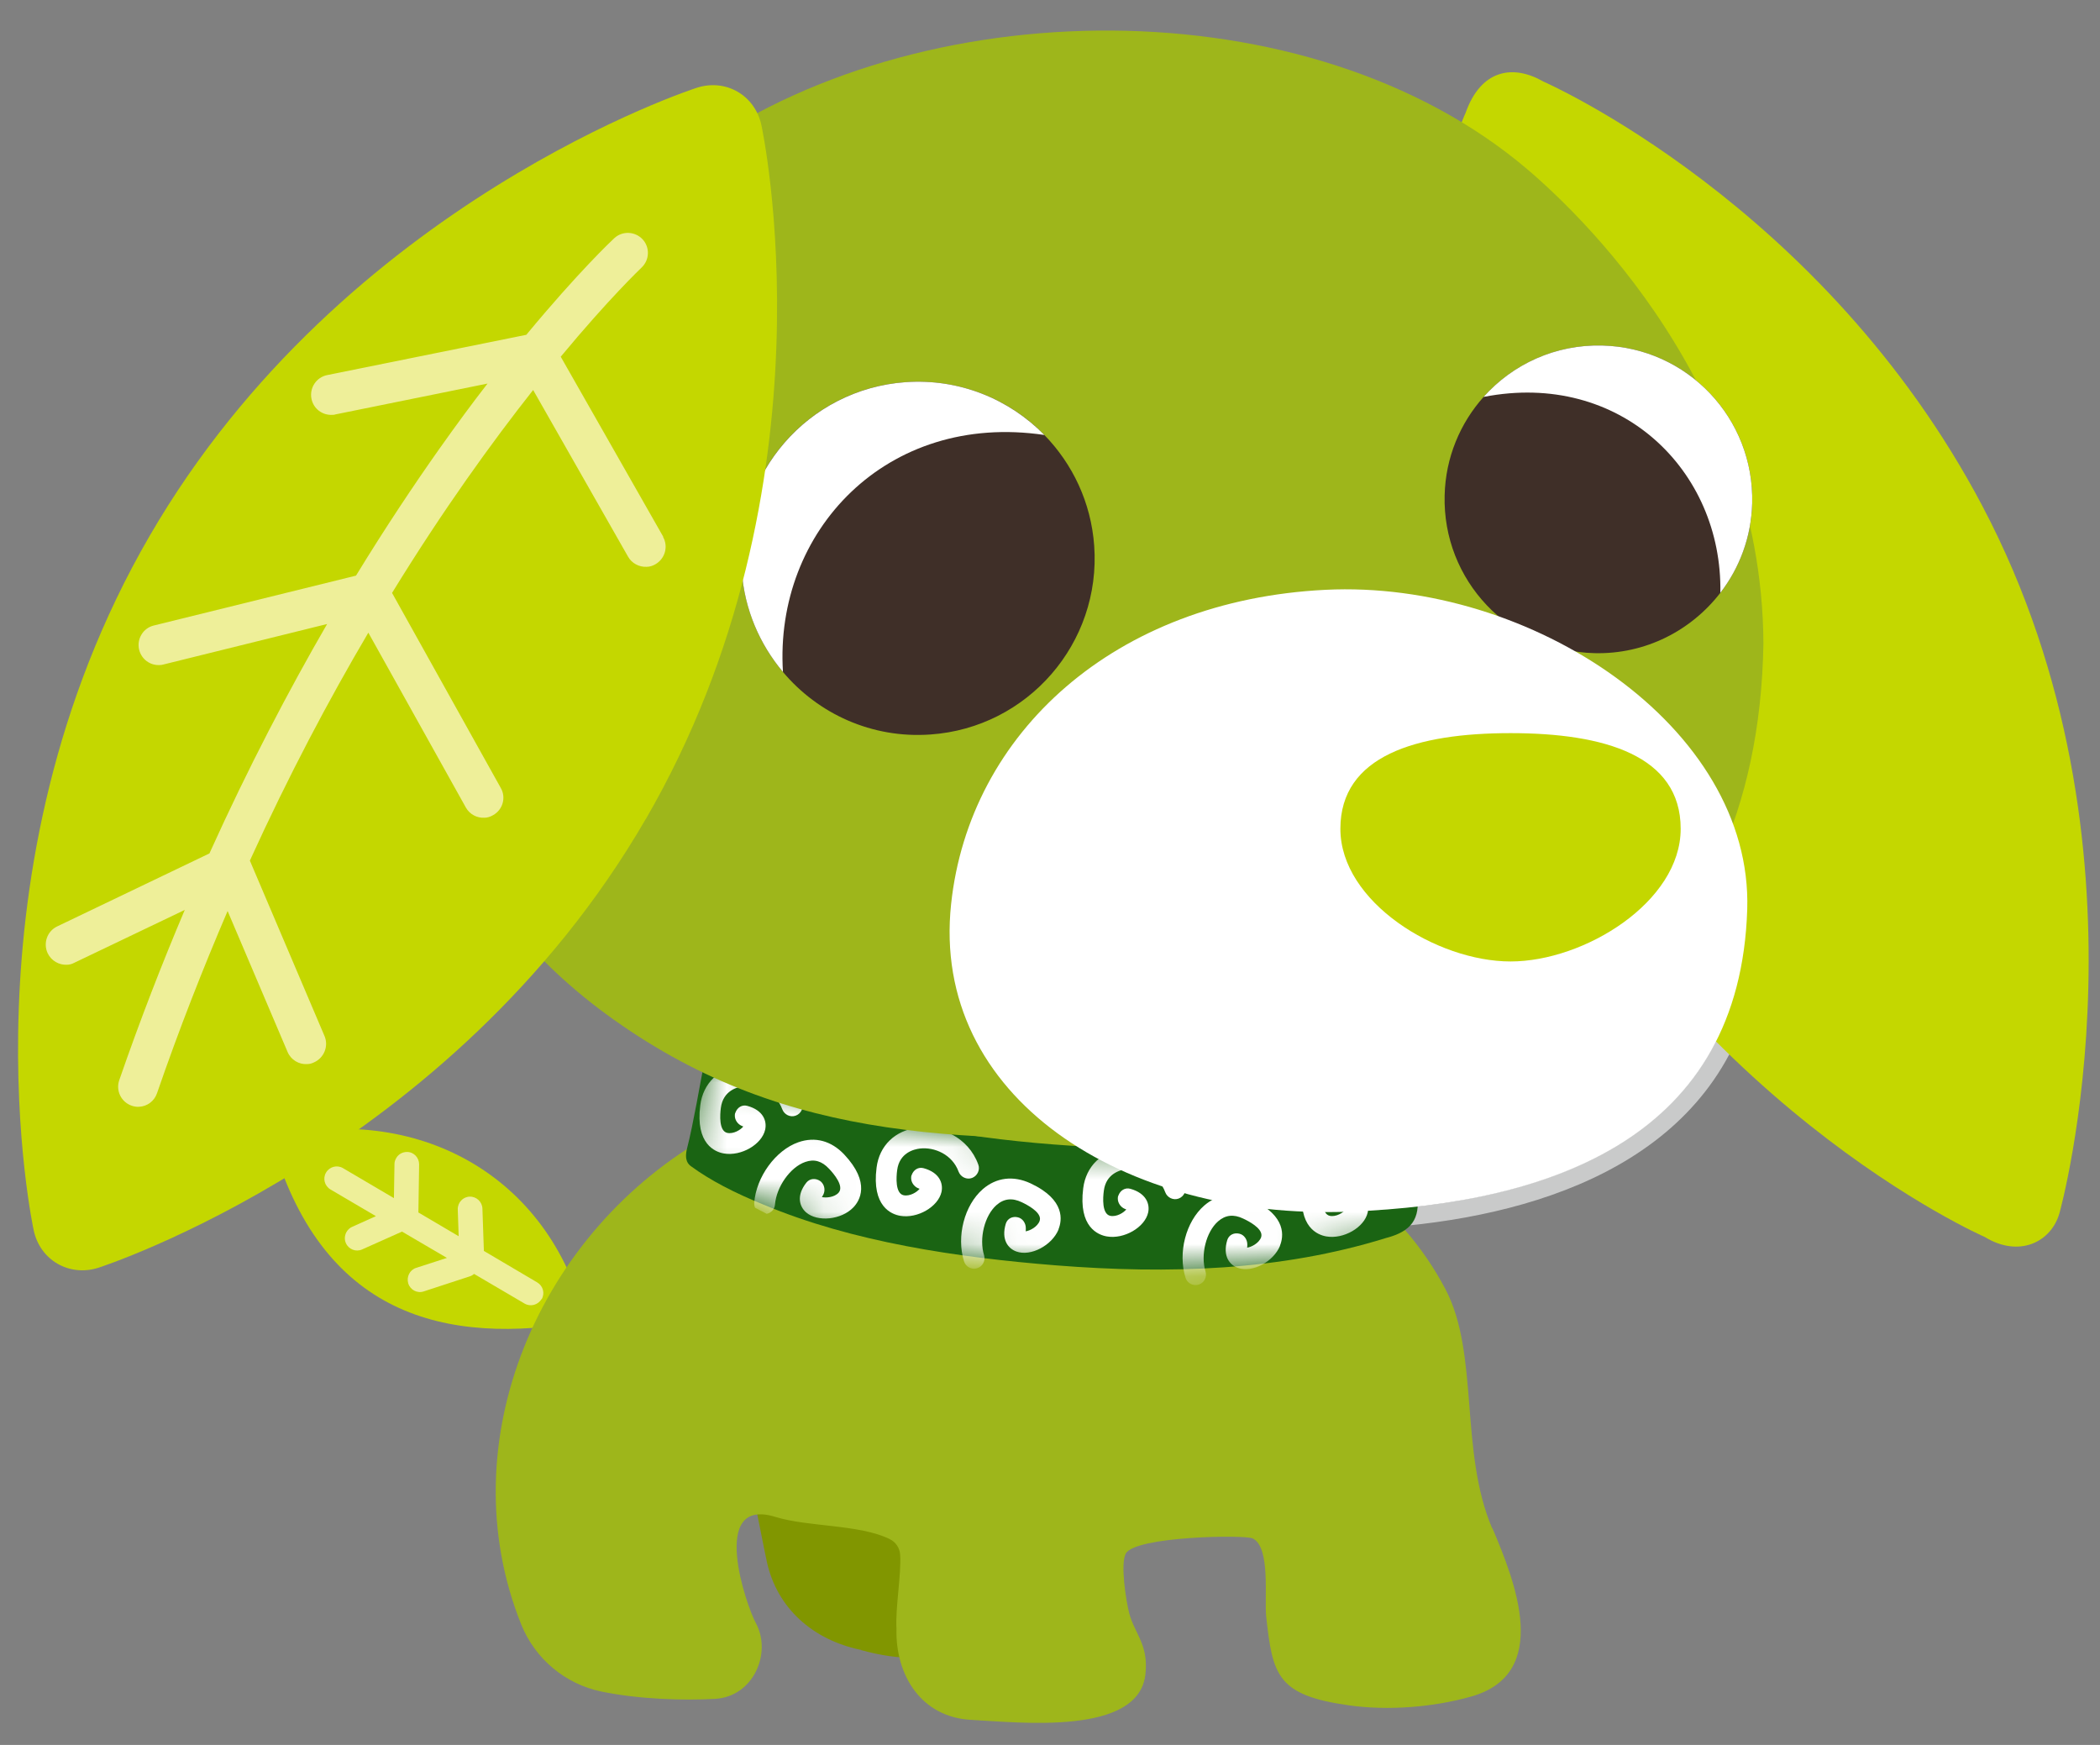
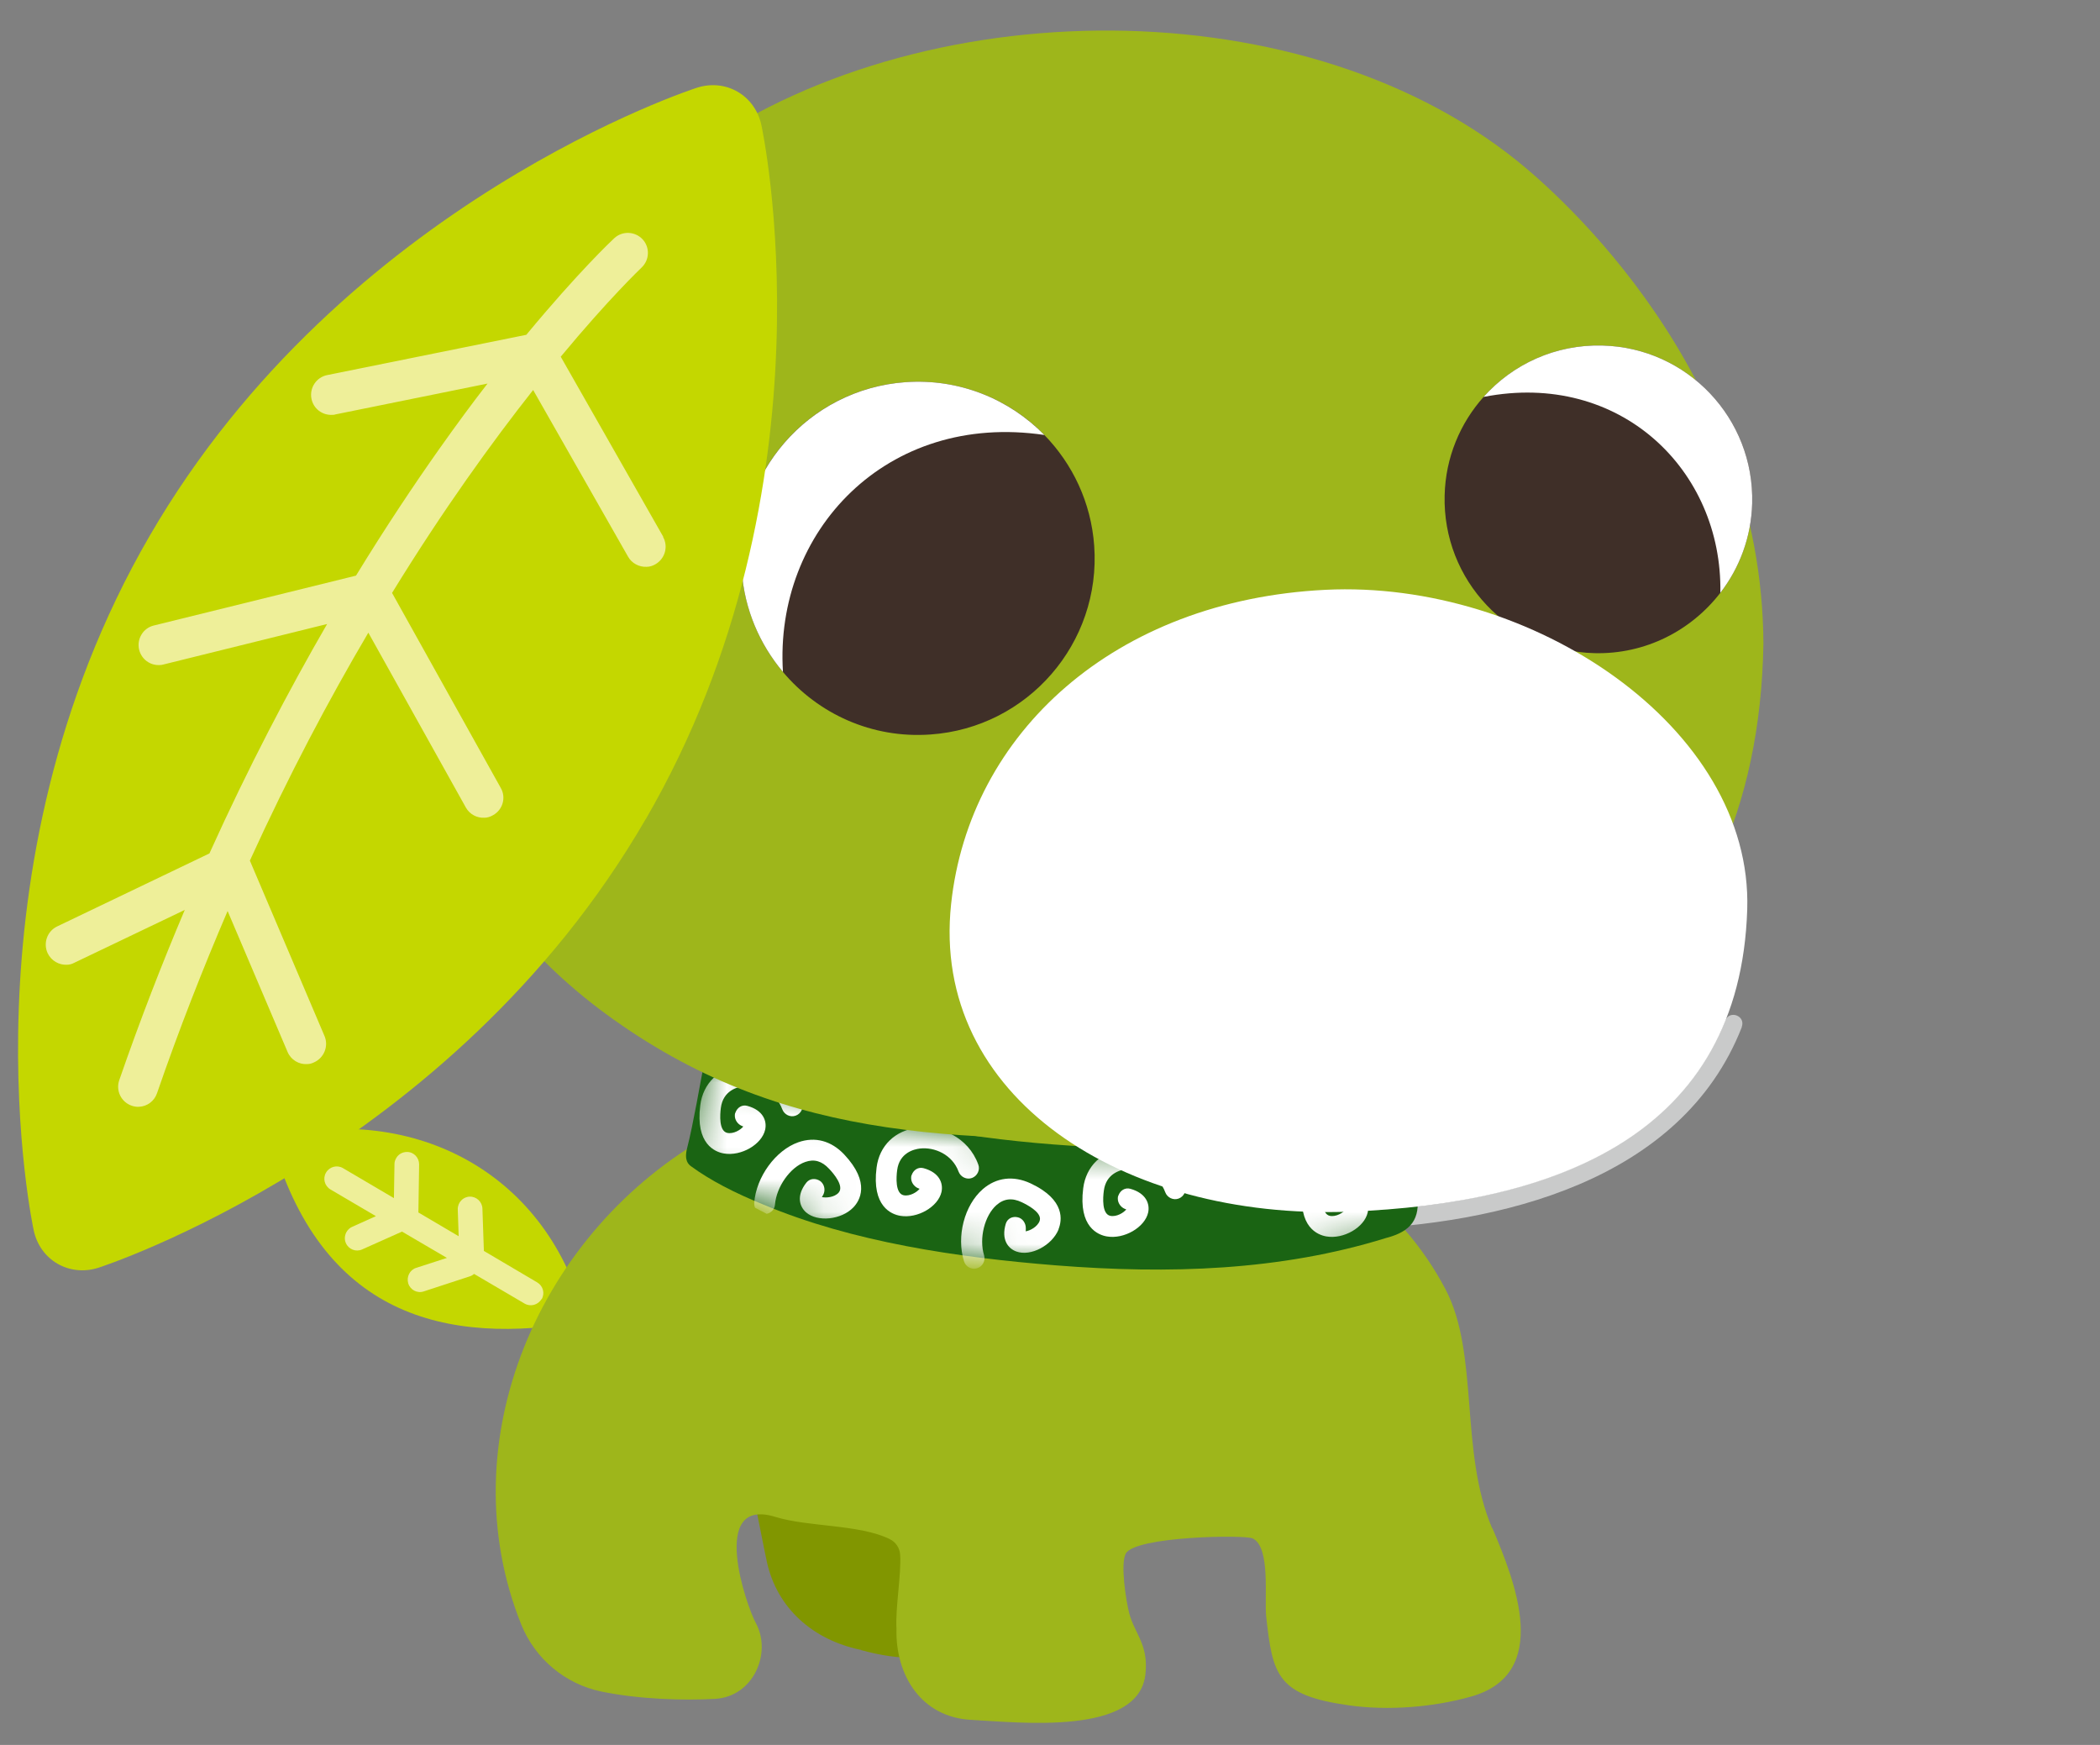
<svg xmlns="http://www.w3.org/2000/svg" width="65" height="54" viewBox="0 0 65 54" fill="none">
  <rect x="0" y="0" width="65" height="54" fill="#808080" stroke="none" />
  <path d="M53.915 31.782C52.042 36.57 46.4 37.897 41.771 38.045C41.617 38.05 41.492 37.931 41.486 37.783C41.481 37.629 41.6 37.504 41.748 37.498C42.904 37.453 44.054 37.344 45.193 37.145C47.448 36.747 49.736 35.978 51.45 34.401C52.304 33.621 52.976 32.647 53.403 31.577C53.54 31.247 54.041 31.44 53.91 31.782H53.915Z" fill="#C9CACA" />
  <path d="M18.126 40.887C13.748 41.672 9.911 40.699 8.385 35.205C12.877 34.123 17.005 36.338 18.126 40.887Z" fill="#C4D700" />
  <path d="M16.765 40.209C16.873 40.027 16.811 39.794 16.628 39.686L14.977 38.712C14.977 38.712 14.977 38.712 14.977 38.706L14.932 37.403C14.926 37.192 14.749 37.027 14.539 37.032C14.328 37.038 14.163 37.215 14.169 37.431L14.197 38.257L12.95 37.522L12.973 36.036C12.973 35.825 12.808 35.649 12.597 35.649C12.449 35.649 12.318 35.729 12.256 35.854C12.227 35.905 12.21 35.962 12.21 36.025C12.21 36.025 12.199 36.64 12.193 37.078L10.616 36.15C10.434 36.042 10.2 36.104 10.092 36.287C9.984 36.469 10.047 36.702 10.229 36.81L11.635 37.636C11.276 37.795 10.901 37.966 10.901 37.966C10.821 38 10.758 38.063 10.719 38.137C10.667 38.239 10.656 38.359 10.707 38.473C10.793 38.666 11.02 38.752 11.208 38.666L12.444 38.114L13.833 38.928L12.882 39.236C12.683 39.298 12.575 39.515 12.637 39.72C12.7 39.919 12.916 40.033 13.115 39.965L14.544 39.498C14.596 39.481 14.641 39.452 14.675 39.424L16.235 40.34C16.418 40.449 16.651 40.386 16.759 40.204L16.765 40.209Z" fill="#EEEF99" />
  <path d="M26.656 51.066C27.784 51.373 29.201 51.521 29.315 50.536C29.389 49.921 29.56 47.849 28.831 47.433C27.391 46.625 24.96 46.539 23.309 46.255C23.326 46.255 23.701 48.202 23.741 48.355C24.054 49.745 25.131 50.747 26.656 51.06V51.066Z" fill="#819600" />
  <path d="M46.184 47.291C45.17 44.905 45.791 41.899 44.743 39.901C41.988 34.674 35.474 33.593 30.06 33.666C27.265 33.689 24.543 33.666 22.015 35.107C16.675 38.079 13.868 44.632 16.134 50.274C16.561 51.333 17.489 52.113 18.61 52.347C19.8 52.592 21.161 52.626 22.123 52.575C23.325 52.512 23.9 51.151 23.393 50.223C23.103 49.694 21.93 46.3 24.002 46.944C25.016 47.257 26.604 47.171 27.532 47.627C27.726 47.718 27.851 47.906 27.862 48.117C27.902 48.703 27.709 49.785 27.748 50.394C27.709 51.851 28.523 53.144 30.06 53.224C31.557 53.303 35.235 53.719 35.452 51.823C35.56 50.901 35.121 50.559 34.956 49.938C34.848 49.529 34.677 48.395 34.843 48.082C35.121 47.541 38.538 47.49 38.777 47.61C39.335 47.889 39.13 49.46 39.192 50.029C39.392 51.84 39.523 52.461 41.749 52.774C42.956 52.945 44.351 52.836 45.523 52.506C48.04 51.806 46.896 48.942 46.19 47.285L46.184 47.291Z" fill="#9EB61B" />
  <path d="M39.231 35.544C32.16 35.721 27.093 35.117 22.612 32.902C22.367 32.788 21.838 32.737 21.758 33.096C21.701 33.363 21.456 34.809 21.269 35.527C21.166 35.925 21.32 36.039 21.388 36.091C21.969 36.518 22.732 36.916 23.637 37.281C26.393 38.436 29.615 38.914 32.69 39.159C36.174 39.433 39.624 39.33 42.904 38.311C43.672 38.112 43.974 37.73 43.86 36.945C43.798 36.284 43.928 35.436 42.835 35.436C41.663 35.436 40.427 35.55 39.231 35.55V35.544Z" fill="#1A6413" />
  <mask id="mask0_1807_2651" style="mask-type:luminance" maskUnits="userSpaceOnUse" x="21" y="32" width="23" height="8">
    <path d="M39.237 35.544C32.166 35.72 27.099 35.117 22.618 32.902C22.373 32.788 21.844 32.737 21.764 33.095C21.707 33.363 21.462 34.809 21.274 35.526C21.172 35.925 21.326 36.039 21.394 36.09C21.975 36.517 22.738 36.916 23.643 37.28C26.399 38.436 29.621 38.914 32.696 39.159C36.18 39.432 39.63 39.33 42.91 38.31C43.678 38.111 43.98 37.73 43.866 36.944C43.803 36.284 43.934 35.435 42.841 35.435C41.668 35.435 40.433 35.549 39.237 35.549V35.544Z" fill="white" />
  </mask>
  <g mask="url(#mask0_1807_2651)">
    <path d="M36.068 36.898C35.874 36.362 35.316 36.129 34.872 36.18C34.684 36.203 34.234 36.311 34.166 36.852C34.137 37.063 34.103 37.569 34.365 37.626C34.559 37.666 34.781 37.53 34.861 37.427C34.838 37.416 34.815 37.41 34.815 37.41C34.69 37.359 34.599 37.228 34.599 37.097C34.599 37.063 34.599 37.034 34.616 37C34.673 36.841 34.821 36.744 34.986 36.789C35.481 36.926 35.595 37.262 35.538 37.524C35.435 37.985 34.792 38.355 34.263 38.264C33.989 38.219 33.374 37.974 33.528 36.772C33.614 36.089 34.103 35.617 34.803 35.537C35.498 35.457 36.369 35.827 36.677 36.676C36.739 36.841 36.648 37.029 36.483 37.091C36.318 37.154 36.13 37.063 36.068 36.898Z" fill="white" />
    <path d="M42.862 36.898C42.669 36.362 42.111 36.129 41.667 36.18C41.479 36.203 41.029 36.311 40.961 36.852C40.932 37.063 40.898 37.569 41.16 37.626C41.354 37.666 41.576 37.53 41.655 37.427C41.633 37.416 41.61 37.41 41.61 37.41C41.485 37.359 41.394 37.228 41.394 37.097C41.394 37.063 41.394 37.034 41.411 37C41.468 36.841 41.616 36.744 41.781 36.789C42.276 36.926 42.39 37.262 42.333 37.524C42.23 37.985 41.587 38.355 41.058 38.264C40.784 38.219 40.169 37.974 40.323 36.772C40.408 36.089 40.898 35.617 41.599 35.537C42.293 35.457 43.164 35.827 43.472 36.676C43.534 36.841 43.443 37.029 43.278 37.091C43.113 37.154 42.925 37.063 42.862 36.898Z" fill="white" />
-     <path d="M39.62 38.554C39.415 39.05 38.761 39.397 38.316 39.238C38.06 39.147 37.838 38.873 37.986 38.378C38.037 38.213 38.197 38.139 38.362 38.179C38.51 38.213 38.607 38.361 38.607 38.509C38.607 38.526 38.607 38.543 38.607 38.56C38.607 38.56 38.607 38.589 38.601 38.611C38.732 38.594 38.965 38.475 39.034 38.292C39.039 38.27 39.045 38.247 39.045 38.224C39.045 38.002 38.664 37.797 38.481 37.712C38.185 37.569 37.929 37.598 37.702 37.797C37.331 38.122 37.155 38.833 37.314 39.352C37.366 39.522 37.269 39.705 37.098 39.756C36.927 39.807 36.745 39.71 36.694 39.539C36.455 38.765 36.705 37.803 37.275 37.307C37.696 36.943 38.22 36.88 38.749 37.125C39.848 37.638 39.723 38.287 39.62 38.543V38.554Z" fill="white" />
    <path d="M26.128 35.725C25.729 35.304 25.228 35.167 24.71 35.349C24.01 35.594 23.406 36.419 23.344 37.228C23.344 37.279 23.349 37.331 23.372 37.376L23.731 37.564C23.867 37.535 23.976 37.427 23.987 37.279C24.033 36.727 24.46 36.118 24.927 35.958C25.2 35.862 25.439 35.93 25.661 36.169C25.809 36.323 26.134 36.71 25.957 36.909C25.826 37.057 25.564 37.074 25.439 37.046C25.45 37.023 25.467 37 25.467 37C25.502 36.943 25.519 36.881 25.519 36.818C25.519 36.716 25.473 36.613 25.388 36.55C25.245 36.454 25.069 36.465 24.961 36.596C24.642 37 24.744 37.336 24.949 37.518C25.302 37.826 26.042 37.752 26.413 37.365C26.606 37.165 26.959 36.607 26.128 35.725Z" fill="white" />
    <path d="M32.765 38.048C32.56 38.543 31.905 38.891 31.461 38.731C31.205 38.64 30.983 38.367 31.131 37.871C31.182 37.706 31.341 37.632 31.506 37.672C31.654 37.706 31.751 37.855 31.751 38.002C31.751 38.02 31.751 38.037 31.751 38.054C31.751 38.054 31.751 38.082 31.746 38.105C31.877 38.088 32.11 37.968 32.178 37.786C32.184 37.763 32.19 37.741 32.19 37.718C32.19 37.496 31.808 37.291 31.626 37.205C31.33 37.063 31.074 37.092 30.846 37.291C30.476 37.615 30.299 38.327 30.459 38.845C30.51 39.016 30.413 39.198 30.242 39.249C30.072 39.301 29.89 39.204 29.838 39.033C29.599 38.259 29.85 37.297 30.419 36.801C30.84 36.437 31.364 36.374 31.894 36.619C32.992 37.131 32.867 37.78 32.765 38.037V38.048Z" fill="white" />
    <path d="M24.63 34.525C24.465 34.587 24.277 34.496 24.214 34.331C24.02 33.796 23.462 33.562 23.018 33.614C22.831 33.636 22.381 33.745 22.312 34.285C22.284 34.502 22.25 35.003 22.512 35.06C22.705 35.1 22.927 34.963 23.007 34.861C22.984 34.855 22.961 34.843 22.961 34.843C22.836 34.792 22.745 34.661 22.745 34.53C22.745 34.496 22.745 34.468 22.762 34.434C22.819 34.274 22.967 34.177 23.132 34.223C23.628 34.359 23.741 34.695 23.684 34.957C23.582 35.419 22.939 35.788 22.409 35.697C22.136 35.652 21.521 35.407 21.675 34.206C21.76 33.523 22.25 33.05 22.95 32.97C23.645 32.891 24.516 33.261 24.823 34.109C24.886 34.274 24.8 34.462 24.63 34.525Z" fill="white" />
    <path d="M29.671 36.26C29.477 35.725 28.919 35.491 28.475 35.543C28.288 35.565 27.838 35.674 27.769 36.214C27.741 36.425 27.707 36.932 27.969 36.989C28.162 37.029 28.384 36.892 28.464 36.789C28.441 36.778 28.419 36.772 28.419 36.772C28.293 36.721 28.202 36.59 28.202 36.459C28.202 36.425 28.202 36.397 28.219 36.362C28.276 36.203 28.424 36.106 28.589 36.152C29.085 36.288 29.198 36.624 29.142 36.886C29.039 37.347 28.396 37.718 27.866 37.626C27.593 37.581 26.978 37.336 27.132 36.135C27.217 35.452 27.707 34.979 28.407 34.899C29.102 34.819 29.973 35.19 30.28 36.038C30.343 36.203 30.252 36.391 30.087 36.454C29.922 36.516 29.734 36.425 29.671 36.26Z" fill="white" />
  </g>
-   <path d="M46.559 23.015C51.957 34.157 61.431 38.279 61.431 38.279C62.484 38.928 63.492 38.45 63.748 37.533C63.748 37.533 66.919 26.203 61.362 15.664C56.426 6.304 47.772 2.524 47.772 2.524C46.821 1.977 45.836 2.159 45.364 3.492C45.364 3.492 41.327 12.208 46.565 23.015H46.559Z" fill="#C4D700" />
  <path d="M20.979 5.08C27.891 -0.26 40.058 -0.568 46.958 4.977C48.256 6.019 54.547 11.519 54.582 19.923C54.405 30.279 47.072 34.862 37.296 35.153C29.969 35.369 24.435 35.42 18.997 31.555C8.795 24.312 12.513 11.195 20.979 5.08Z" fill="#9EB61B" />
  <path d="M53.249 18.345C53.841 17.577 54.206 16.62 54.234 15.578C54.302 12.948 52.23 10.761 49.599 10.693C48.142 10.653 46.827 11.274 45.922 12.282C45.199 13.09 44.743 14.155 44.715 15.328C44.646 17.958 46.719 20.144 49.349 20.213C50.932 20.253 52.349 19.512 53.249 18.345Z" fill="#3F2F28" />
  <path d="M45.922 12.282C46.821 11.274 48.142 10.653 49.6 10.693C52.23 10.761 54.303 12.948 54.234 15.578C54.206 16.62 53.842 17.577 53.249 18.345C53.318 14.553 50.146 11.462 45.928 12.282H45.922Z" fill="white" />
  <path d="M24.235 20.794C23.517 19.94 23.045 18.864 22.96 17.669C22.743 14.657 25.015 12.038 28.027 11.827C29.695 11.708 31.244 12.351 32.325 13.461C33.196 14.355 33.771 15.545 33.868 16.889C34.085 19.901 31.813 22.52 28.801 22.73C26.985 22.861 25.317 22.087 24.229 20.789L24.235 20.794Z" fill="#3F2F28" />
  <path d="M32.325 13.461C31.237 12.351 29.694 11.708 28.026 11.827C25.014 12.043 22.748 14.657 22.959 17.669C23.044 18.864 23.517 19.94 24.234 20.794C23.961 16.445 27.44 12.738 32.325 13.461Z" fill="white" />
  <path d="M19.98 25.359C13.963 35.732 3.042 39.234 3.042 39.234C2.143 39.518 1.243 39 1.044 38.078C1.044 38.078 -1.387 26.959 4.631 16.585C10.643 6.217 21.569 2.716 21.569 2.716C22.469 2.426 23.368 2.949 23.567 3.872C23.567 3.872 25.998 14.991 19.98 25.364V25.359Z" fill="#C4D700" />
  <path d="M20.533 16.618L17.356 11.039C18.853 9.234 19.827 8.312 19.855 8.283C20.106 8.05 20.123 7.657 19.89 7.406C19.656 7.156 19.263 7.139 19.013 7.372C18.95 7.429 17.897 8.42 16.291 10.361L10.125 11.608C9.789 11.676 9.573 12.007 9.641 12.343C9.704 12.65 9.977 12.855 10.285 12.838C10.313 12.838 10.347 12.838 10.376 12.826L15.09 11.87C14.617 12.479 14.122 13.151 13.598 13.891C12.818 14.996 11.942 16.305 11.019 17.814L4.762 19.357C4.426 19.437 4.227 19.778 4.307 20.108C4.381 20.404 4.648 20.598 4.944 20.581C4.984 20.581 5.024 20.575 5.058 20.564L10.125 19.311C8.935 21.367 7.689 23.741 6.482 26.411L1.767 28.671C1.46 28.819 1.329 29.189 1.477 29.503C1.591 29.736 1.83 29.867 2.069 29.856C2.149 29.856 2.229 29.833 2.303 29.793L5.719 28.159C5.018 29.81 4.335 31.569 3.692 33.425C3.578 33.75 3.749 34.103 4.073 34.217C4.153 34.245 4.233 34.257 4.307 34.251C4.551 34.24 4.774 34.08 4.859 33.835C5.548 31.837 6.288 29.958 7.045 28.193L8.901 32.554C9.004 32.799 9.254 32.947 9.505 32.93C9.573 32.93 9.647 32.913 9.715 32.879C10.029 32.742 10.177 32.378 10.046 32.065L7.734 26.633C8.935 23.997 10.182 21.646 11.401 19.579L14.418 24.988C14.538 25.204 14.765 25.318 14.993 25.306C15.084 25.306 15.175 25.278 15.261 25.227C15.563 25.062 15.671 24.68 15.5 24.384L12.135 18.349C13.729 15.753 15.244 13.663 16.502 12.069L19.44 17.227C19.559 17.438 19.787 17.552 20.015 17.541C20.106 17.541 20.203 17.512 20.288 17.461C20.584 17.29 20.692 16.914 20.522 16.613L20.533 16.618Z" fill="#EEEF99" />
  <path d="M54.081 28.143C53.859 35.129 48.154 37.252 41.754 37.497C34.763 37.765 28.802 33.944 29.439 27.978C30.003 22.683 34.507 18.578 41.02 18.253C47.402 17.934 54.257 22.506 54.081 28.143Z" fill="white" />
-   <path d="M52.021 25.649C52.021 27.915 49.038 29.754 46.755 29.754C44.472 29.754 41.488 27.915 41.488 25.649C41.488 23.383 43.845 22.688 46.755 22.688C49.664 22.688 52.021 23.383 52.021 25.649Z" fill="#C4D700" />
</svg>